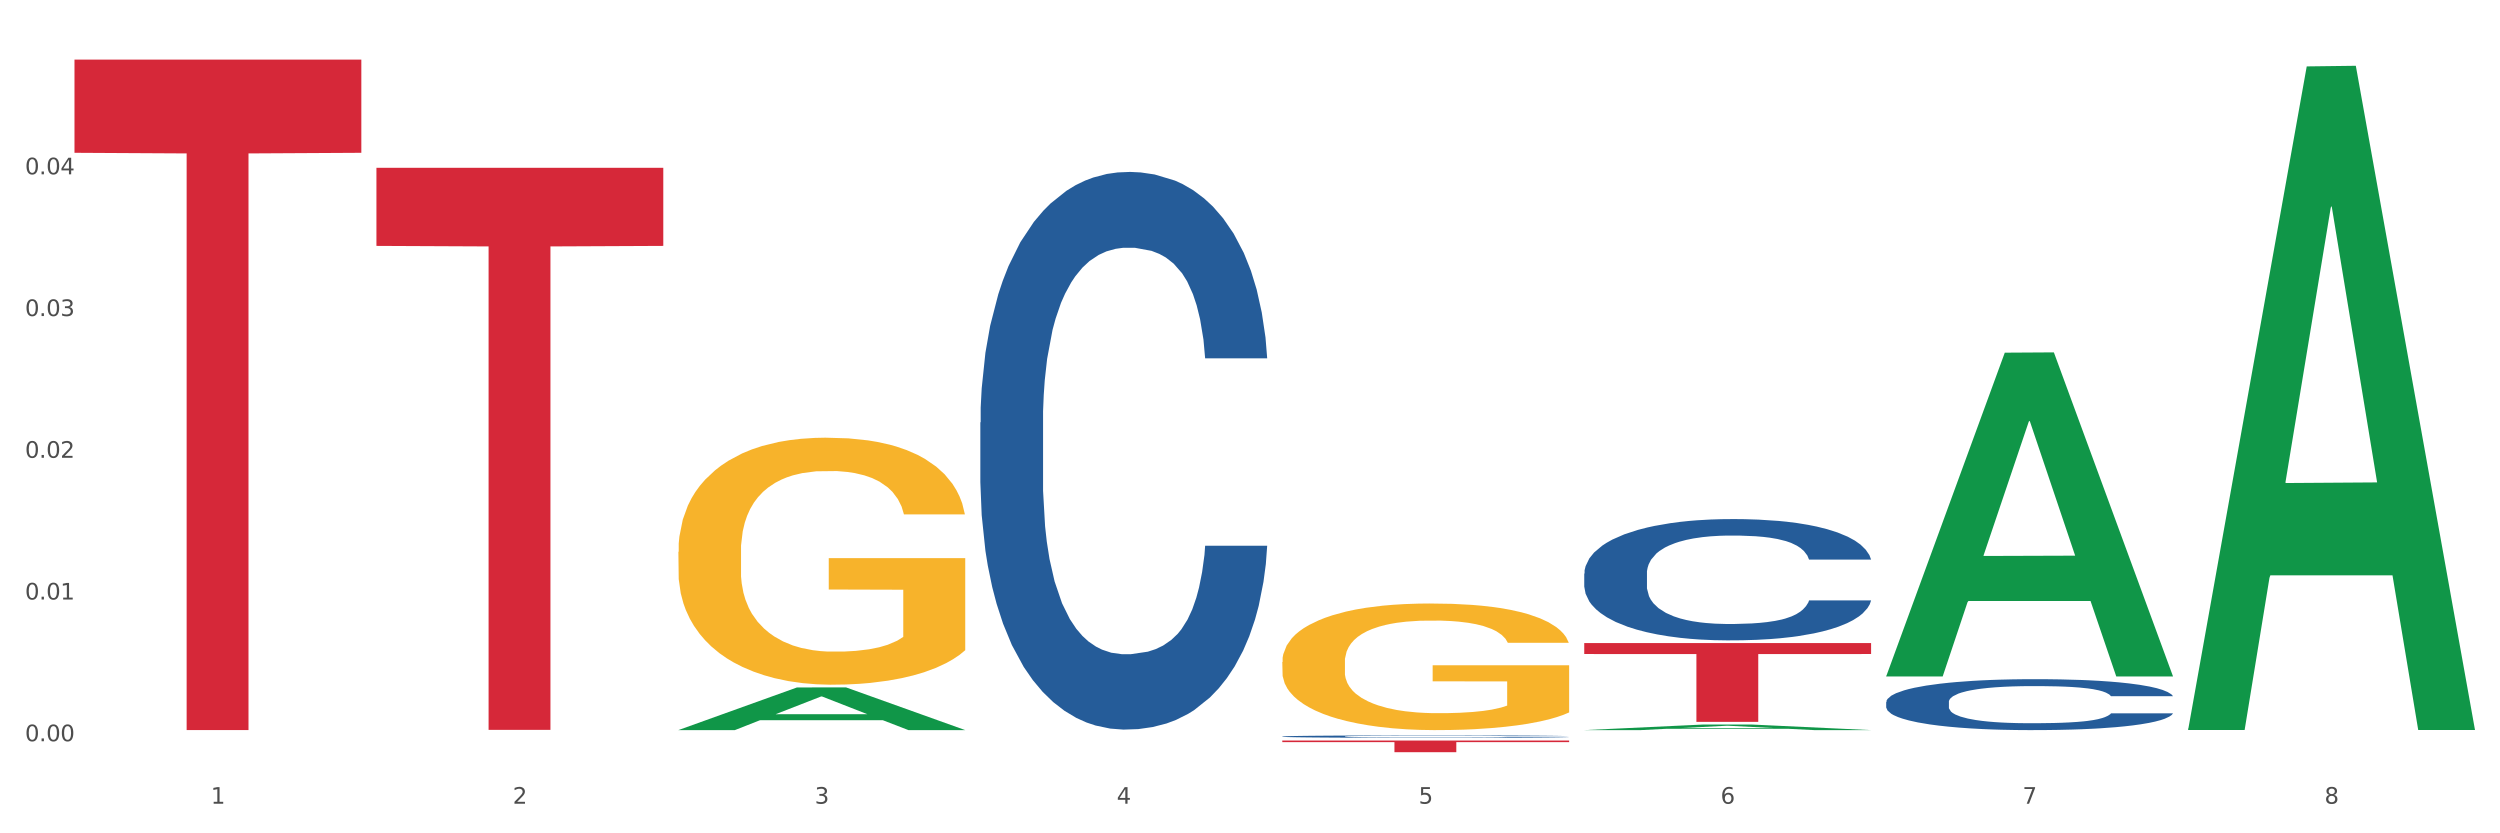
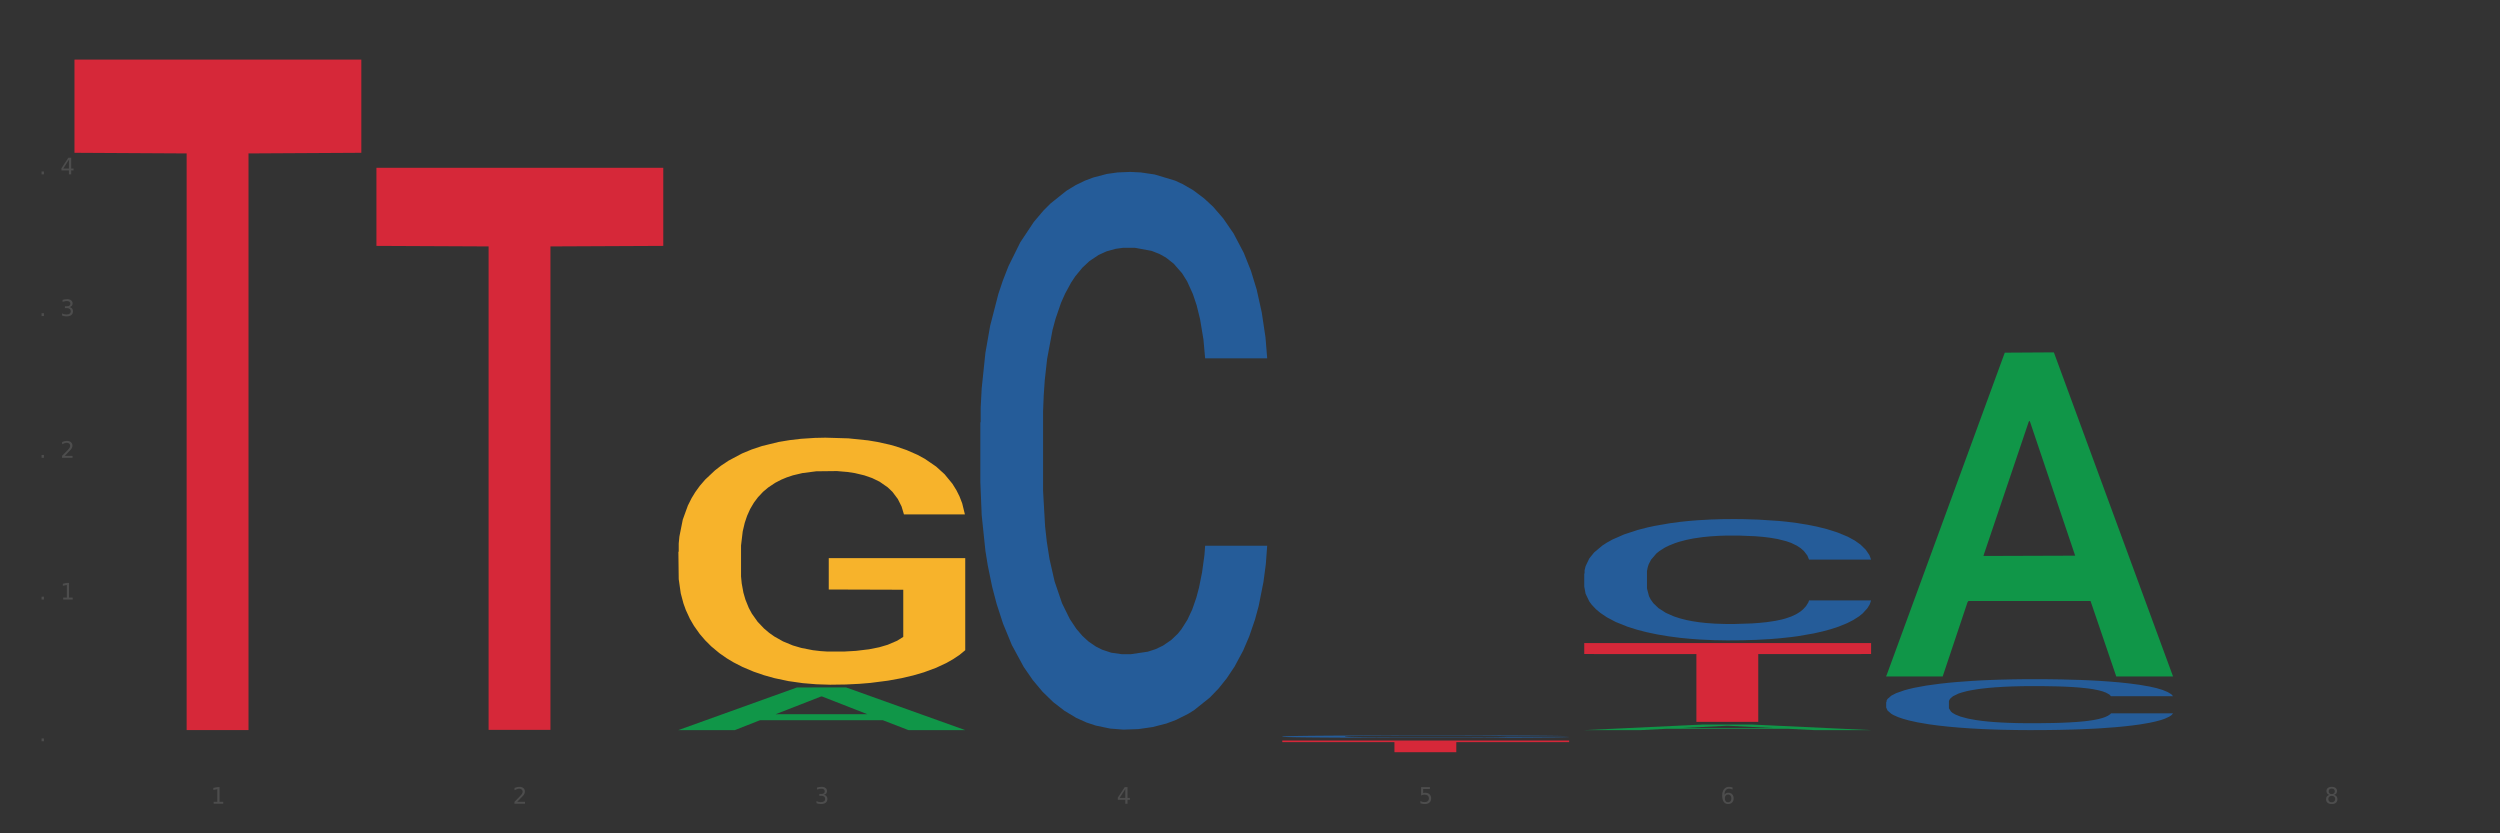
<svg xmlns="http://www.w3.org/2000/svg" xmlns:xlink="http://www.w3.org/1999/xlink" width="1080pt" height="360pt" viewBox="0 0 1080 360" version="1.1">
  <rect x="0" y="0" width="1080" height="360" fill="#333333" stroke="none" />
  <defs>
    <style type="text/css">*{stroke-linejoin: round; stroke-linecap: butt}</style>
  </defs>
  <g id="figure_1">
    <g id="patch_1">
-       <path d="M 0 360  L 1080 360  L 1080 0  L 0 0  z " style="fill: #ffffff; stroke: #ffffff; stroke-linejoin: miter" />
-     </g>
+       </g>
    <g id="axes_1">
      <g id="matplotlib.axis_1">
        <g id="xtick_1">
          <g id="text_1">
            <g style="fill: #4d4d4d" transform="translate(91.082 347.204) scale(0.096 -0.096)">
              <defs>
                <path id="DejaVuSans-31" d="M 794 531  L 1825 531  L 1825 4091  L 703 3866  L 703 4441  L 1819 4666  L 2450 4666  L 2450 531  L 3481 531  L 3481 0  L 794 0  L 794 531  z " transform="scale(0.016)" />
              </defs>
              <use xlink:href="#DejaVuSans-31" />
            </g>
          </g>
        </g>
        <g id="xtick_2">
          <g id="text_2">
            <g style="fill: #4d4d4d" transform="translate(221.525 347.204) scale(0.096 -0.096)">
              <defs>
                <path id="DejaVuSans-32" d="M 1228 531  L 3431 531  L 3431 0  L 469 0  L 469 531  Q 828 903 1448 1529  Q 2069 2156 2228 2338  Q 2531 2678 2651 2914  Q 2772 3150 2772 3378  Q 2772 3750 2511 3984  Q 2250 4219 1831 4219  Q 1534 4219 1204 4116  Q 875 4013 500 3803  L 500 4441  Q 881 4594 1212 4672  Q 1544 4750 1819 4750  Q 2544 4750 2975 4387  Q 3406 4025 3406 3419  Q 3406 3131 3298 2873  Q 3191 2616 2906 2266  Q 2828 2175 2409 1742  Q 1991 1309 1228 531  z " transform="scale(0.016)" />
              </defs>
              <use xlink:href="#DejaVuSans-32" />
            </g>
          </g>
        </g>
        <g id="xtick_3">
          <g id="text_3">
            <g style="fill: #4d4d4d" transform="translate(351.968 347.204) scale(0.096 -0.096)">
              <defs>
                <path id="DejaVuSans-33" d="M 2597 2516  Q 3050 2419 3304 2112  Q 3559 1806 3559 1356  Q 3559 666 3084 287  Q 2609 -91 1734 -91  Q 1441 -91 1130 -33  Q 819 25 488 141  L 488 750  Q 750 597 1062 519  Q 1375 441 1716 441  Q 2309 441 2620 675  Q 2931 909 2931 1356  Q 2931 1769 2642 2001  Q 2353 2234 1838 2234  L 1294 2234  L 1294 2753  L 1863 2753  Q 2328 2753 2575 2939  Q 2822 3125 2822 3475  Q 2822 3834 2567 4026  Q 2313 4219 1838 4219  Q 1578 4219 1281 4162  Q 984 4106 628 3988  L 628 4550  Q 988 4650 1302 4700  Q 1616 4750 1894 4750  Q 2613 4750 3031 4423  Q 3450 4097 3450 3541  Q 3450 3153 3228 2886  Q 3006 2619 2597 2516  z " transform="scale(0.016)" />
              </defs>
              <use xlink:href="#DejaVuSans-33" />
            </g>
          </g>
        </g>
        <g id="xtick_4">
          <g id="text_4">
            <g style="fill: #4d4d4d" transform="translate(482.412 347.204) scale(0.096 -0.096)">
              <defs>
                <path id="DejaVuSans-34" d="M 2419 4116  L 825 1625  L 2419 1625  L 2419 4116  z M 2253 4666  L 3047 4666  L 3047 1625  L 3713 1625  L 3713 1100  L 3047 1100  L 3047 0  L 2419 0  L 2419 1100  L 313 1100  L 313 1709  L 2253 4666  z " transform="scale(0.016)" />
              </defs>
              <use xlink:href="#DejaVuSans-34" />
            </g>
          </g>
        </g>
        <g id="xtick_5">
          <g id="text_5">
            <g style="fill: #4d4d4d" transform="translate(612.855 347.204) scale(0.096 -0.096)">
              <defs>
                <path id="DejaVuSans-35" d="M 691 4666  L 3169 4666  L 3169 4134  L 1269 4134  L 1269 2991  Q 1406 3038 1543 3061  Q 1681 3084 1819 3084  Q 2600 3084 3056 2656  Q 3513 2228 3513 1497  Q 3513 744 3044 326  Q 2575 -91 1722 -91  Q 1428 -91 1123 -41  Q 819 9 494 109  L 494 744  Q 775 591 1075 516  Q 1375 441 1709 441  Q 2250 441 2565 725  Q 2881 1009 2881 1497  Q 2881 1984 2565 2268  Q 2250 2553 1709 2553  Q 1456 2553 1204 2497  Q 953 2441 691 2322  L 691 4666  z " transform="scale(0.016)" />
              </defs>
              <use xlink:href="#DejaVuSans-35" />
            </g>
          </g>
        </g>
        <g id="xtick_6">
          <g id="text_6">
            <g style="fill: #4d4d4d" transform="translate(743.299 347.204) scale(0.096 -0.096)">
              <defs>
                <path id="DejaVuSans-36" d="M 2113 2584  Q 1688 2584 1439 2293  Q 1191 2003 1191 1497  Q 1191 994 1439 701  Q 1688 409 2113 409  Q 2538 409 2786 701  Q 3034 994 3034 1497  Q 3034 2003 2786 2293  Q 2538 2584 2113 2584  z M 3366 4563  L 3366 3988  Q 3128 4100 2886 4159  Q 2644 4219 2406 4219  Q 1781 4219 1451 3797  Q 1122 3375 1075 2522  Q 1259 2794 1537 2939  Q 1816 3084 2150 3084  Q 2853 3084 3261 2657  Q 3669 2231 3669 1497  Q 3669 778 3244 343  Q 2819 -91 2113 -91  Q 1303 -91 875 529  Q 447 1150 447 2328  Q 447 3434 972 4092  Q 1497 4750 2381 4750  Q 2619 4750 2861 4703  Q 3103 4656 3366 4563  z " transform="scale(0.016)" />
              </defs>
              <use xlink:href="#DejaVuSans-36" />
            </g>
          </g>
        </g>
        <g id="xtick_7">
          <g id="text_7">
            <g style="fill: #4d4d4d" transform="translate(873.742 347.204) scale(0.096 -0.096)">
              <defs>
-                 <path id="DejaVuSans-37" d="M 525 4666  L 3525 4666  L 3525 4397  L 1831 0  L 1172 0  L 2766 4134  L 525 4134  L 525 4666  z " transform="scale(0.016)" />
-               </defs>
+                 </defs>
              <use xlink:href="#DejaVuSans-37" />
            </g>
          </g>
        </g>
        <g id="xtick_8">
          <g id="text_8">
            <g style="fill: #4d4d4d" transform="translate(1004.185 347.204) scale(0.096 -0.096)">
              <defs>
                <path id="DejaVuSans-38" d="M 2034 2216  Q 1584 2216 1326 1975  Q 1069 1734 1069 1313  Q 1069 891 1326 650  Q 1584 409 2034 409  Q 2484 409 2743 651  Q 3003 894 3003 1313  Q 3003 1734 2745 1975  Q 2488 2216 2034 2216  z M 1403 2484  Q 997 2584 770 2862  Q 544 3141 544 3541  Q 544 4100 942 4425  Q 1341 4750 2034 4750  Q 2731 4750 3128 4425  Q 3525 4100 3525 3541  Q 3525 3141 3298 2862  Q 3072 2584 2669 2484  Q 3125 2378 3379 2068  Q 3634 1759 3634 1313  Q 3634 634 3220 271  Q 2806 -91 2034 -91  Q 1263 -91 848 271  Q 434 634 434 1313  Q 434 1759 690 2068  Q 947 2378 1403 2484  z M 1172 3481  Q 1172 3119 1398 2916  Q 1625 2713 2034 2713  Q 2441 2713 2670 2916  Q 2900 3119 2900 3481  Q 2900 3844 2670 4047  Q 2441 4250 2034 4250  Q 1625 4250 1398 4047  Q 1172 3844 1172 3481  z " transform="scale(0.016)" />
              </defs>
              <use xlink:href="#DejaVuSans-38" />
            </g>
          </g>
        </g>
        <g id="xtick_9" />
        <g id="xtick_10" />
        <g id="xtick_11" />
        <g id="xtick_12" />
        <g id="xtick_13" />
        <g id="xtick_14" />
        <g id="xtick_15" />
      </g>
      <g id="matplotlib.axis_2">
        <g id="ytick_1">
          <g id="text_9">
            <g style="fill: #4d4d4d" transform="translate(10.8 320.22) scale(0.096 -0.096)">
              <defs>
-                 <path id="DejaVuSans-30" d="M 2034 4250  Q 1547 4250 1301 3770  Q 1056 3291 1056 2328  Q 1056 1369 1301 889  Q 1547 409 2034 409  Q 2525 409 2770 889  Q 3016 1369 3016 2328  Q 3016 3291 2770 3770  Q 2525 4250 2034 4250  z M 2034 4750  Q 2819 4750 3233 4129  Q 3647 3509 3647 2328  Q 3647 1150 3233 529  Q 2819 -91 2034 -91  Q 1250 -91 836 529  Q 422 1150 422 2328  Q 422 3509 836 4129  Q 1250 4750 2034 4750  z " transform="scale(0.016)" />
                <path id="DejaVuSans-2e" d="M 684 794  L 1344 794  L 1344 0  L 684 0  L 684 794  z " transform="scale(0.016)" />
              </defs>
              <use xlink:href="#DejaVuSans-30" />
              <use xlink:href="#DejaVuSans-2e" transform="translate(63.623 0)" />
              <use xlink:href="#DejaVuSans-30" transform="translate(95.41 0)" />
              <use xlink:href="#DejaVuSans-30" transform="translate(159.033 0)" />
            </g>
          </g>
        </g>
        <g id="ytick_2">
          <g id="text_10">
            <g style="fill: #4d4d4d" transform="translate(10.8 258.991) scale(0.096 -0.096)">
              <use xlink:href="#DejaVuSans-30" />
              <use xlink:href="#DejaVuSans-2e" transform="translate(63.623 0)" />
              <use xlink:href="#DejaVuSans-30" transform="translate(95.41 0)" />
              <use xlink:href="#DejaVuSans-31" transform="translate(159.033 0)" />
            </g>
          </g>
        </g>
        <g id="ytick_3">
          <g id="text_11">
            <g style="fill: #4d4d4d" transform="translate(10.8 197.763) scale(0.096 -0.096)">
              <use xlink:href="#DejaVuSans-30" />
              <use xlink:href="#DejaVuSans-2e" transform="translate(63.623 0)" />
              <use xlink:href="#DejaVuSans-30" transform="translate(95.41 0)" />
              <use xlink:href="#DejaVuSans-32" transform="translate(159.033 0)" />
            </g>
          </g>
        </g>
        <g id="ytick_4">
          <g id="text_12">
            <g style="fill: #4d4d4d" transform="translate(10.8 136.534) scale(0.096 -0.096)">
              <use xlink:href="#DejaVuSans-30" />
              <use xlink:href="#DejaVuSans-2e" transform="translate(63.623 0)" />
              <use xlink:href="#DejaVuSans-30" transform="translate(95.41 0)" />
              <use xlink:href="#DejaVuSans-33" transform="translate(159.033 0)" />
            </g>
          </g>
        </g>
        <g id="ytick_5">
          <g id="text_13">
            <g style="fill: #4d4d4d" transform="translate(10.8 75.306) scale(0.096 -0.096)">
              <use xlink:href="#DejaVuSans-30" />
              <use xlink:href="#DejaVuSans-2e" transform="translate(63.623 0)" />
              <use xlink:href="#DejaVuSans-30" transform="translate(95.41 0)" />
              <use xlink:href="#DejaVuSans-34" transform="translate(159.033 0)" />
            </g>
          </g>
        </g>
        <g id="ytick_6" />
        <g id="ytick_7" />
        <g id="ytick_8" />
        <g id="ytick_9" />
        <g id="ytick_10" />
      </g>
      <g id="PolyCollection_1">
        <path d="M 293.062 315.375  L 293.19 315.357  L 344.291 296.977  L 365.498 296.96  L 416.983 315.409  L 392.454 315.409  L 381.34 311.113  L 328.577 311.113  L 328.194 311.182  L 317.463 315.409  L 293.062 315.409  L 293.062 315.375  L 335.221 308.549  L 374.696 308.532  L 355.15 300.892  L 354.895 300.858  L 354.639 300.91  L 335.093 308.532  L 335.221 308.549  L 293.062 315.375  z " clip-path="url(#pc9f315494b)" style="fill: #109648" />
        <path d="M 684.392 315.405  L 684.52 315.403  L 735.621 313.005  L 756.828 313.003  L 808.313 315.409  L 783.784 315.409  L 772.67 314.849  L 719.908 314.849  L 719.524 314.858  L 708.793 315.409  L 684.392 315.409  L 684.392 315.405  L 726.551 314.514  L 766.027 314.512  L 746.48 313.516  L 746.225 313.511  L 745.969 313.518  L 726.423 314.512  L 726.551 314.514  L 684.392 315.405  z " clip-path="url(#pc9f315494b)" style="fill: #109648" />
        <path d="M 814.835 291.975  L 814.963 291.844  L 866.065 152.355  L 887.272 152.224  L 938.757 292.238  L 914.228 292.238  L 903.113 259.634  L 850.351 259.634  L 849.968 260.16  L 839.236 292.238  L 814.835 292.238  L 814.835 291.975  L 856.994 240.176  L 896.47 240.045  L 876.924 182.067  L 876.668 181.804  L 876.413 182.199  L 856.866 240.045  L 856.994 240.176  L 814.835 291.975  z " clip-path="url(#pc9f315494b)" style="fill: #109648" />
-         <path d="M 945.279 314.822  L 945.407 314.553  L 996.508 28.687  L 1017.715 28.417  L 1069.2 315.361  L 1044.671 315.361  L 1033.557 248.542  L 980.794 248.542  L 980.411 249.62  L 969.68 315.361  L 945.279 315.361  L 945.279 314.822  L 987.438 208.666  L 1026.913 208.397  L 1007.367 89.578  L 1007.112 89.039  L 1006.856 89.848  L 987.31 208.397  L 987.438 208.666  L 945.279 314.822  z " clip-path="url(#pc9f315494b)" style="fill: #109648" />
        <path d="M 293.062 238.392  L 293.208 238.294  L 293.208 234.785  L 293.501 231.764  L 294.964 224.455  L 297.158 218.412  L 298.768 215.196  L 300.377 212.564  L 302.279 209.933  L 304.62 207.204  L 308.863 203.208  L 311.496 201.161  L 314.715 199.017  L 320.567 195.898  L 324.81 194.144  L 329.199 192.682  L 336.368 190.928  L 341.05 190.148  L 346.025 189.563  L 352.023 189.173  L 356.559 189.076  L 366.507 189.368  L 374.993 190.245  L 379.09 190.928  L 384.357 192.097  L 387.137 192.877  L 391.672 194.436  L 396.354 196.483  L 399.573 198.237  L 404.401 201.551  L 408.058 204.865  L 411.423 208.958  L 413.179 211.785  L 414.496 214.416  L 415.666 217.437  L 416.837 222.213  L 390.502 222.213  L 389.477 218.802  L 387.868 215.586  L 385.527 212.467  L 383.479 210.517  L 379.968 208.081  L 376.749 206.522  L 373.384 205.352  L 369.287 204.377  L 366.069 203.89  L 361.533 203.5  L 352.608 203.598  L 346.61 204.377  L 342.513 205.352  L 339.88 206.229  L 337.539 207.204  L 334.905 208.568  L 331.833 210.615  L 329.638 212.467  L 327.444 214.806  L 325.688 217.145  L 324.079 219.874  L 322.762 222.798  L 321.738 225.819  L 320.86 229.523  L 320.128 235.663  L 320.128 249.015  L 320.421 252.036  L 321.153 256.032  L 322.03 259.053  L 323.493 262.66  L 324.81 265.096  L 327.297 268.605  L 330.077 271.529  L 332.272 273.38  L 334.466 274.94  L 338.27 277.084  L 342.513 278.838  L 346.171 279.91  L 351.145 280.885  L 354.51 281.275  L 357.436 281.47  L 364.605 281.47  L 369.726 281.177  L 375.432 280.495  L 379.821 279.618  L 383.479 278.546  L 387.576 276.792  L 390.209 275.135  L 390.209 254.765  L 358.022 254.668  L 358.022 241.12  L 416.983 241.12  L 416.983 280.885  L 414.496 282.932  L 411.716 284.783  L 408.79 286.44  L 404.401 288.487  L 399.134 290.436  L 394.452 291.801  L 389.477 292.97  L 383.625 294.042  L 376.017 295.017  L 371.336 295.407  L 365.483 295.699  L 358.607 295.797  L 352.608 295.602  L 346.756 295.114  L 340.611 294.237  L 334.613 292.97  L 330.077 291.703  L 325.542 290.144  L 320.714 288.097  L 316.91 286.148  L 313.984 284.394  L 310.765 282.152  L 307.253 279.228  L 304.62 276.597  L 302.279 273.868  L 299.792 270.359  L 298.036 267.338  L 296.281 263.537  L 295.256 260.71  L 294.086 256.325  L 293.208 250.184  L 293.062 238.392  z " clip-path="url(#pc9f315494b)" style="fill: #f7b32b" />
        <path d="M 684.392 247.785  L 684.538 247.737  L 684.538 246.397  L 684.978 244.578  L 686.589 241.227  L 688.64 238.691  L 692.155 235.723  L 694.06 234.479  L 696.55 233.09  L 701.677 230.841  L 707.536 228.926  L 711.637 227.873  L 714.713 227.203  L 721.598 226.007  L 725.553 225.48  L 729.654 225.049  L 733.169 224.762  L 739.029 224.427  L 743.716 224.284  L 749.136 224.236  L 753.677 224.284  L 759.682 224.475  L 768.471 225.049  L 771.84 225.384  L 776.381 225.959  L 781.068 226.725  L 784.877 227.49  L 789.271 228.591  L 793.812 230.027  L 798.206 231.846  L 801.282 233.521  L 803.772 235.292  L 805.97 237.446  L 807.581 239.791  L 808.313 241.754  L 781.508 241.754  L 780.775 239.983  L 779.31 238.068  L 777.846 236.776  L 776.234 235.723  L 773.744 234.526  L 771.547 233.761  L 767.885 232.851  L 764.516 232.277  L 761.733 231.942  L 758.364 231.655  L 751.186 231.367  L 746.06 231.367  L 742.837 231.463  L 738.882 231.702  L 735.513 232.037  L 731.558 232.612  L 728.482 233.234  L 725.406 234.048  L 723.648 234.622  L 721.012 235.675  L 719.254 236.537  L 716.91 238.02  L 715.592 239.073  L 713.248 241.802  L 712.223 243.812  L 711.784 245.2  L 711.491 246.732  L 711.491 254.198  L 712.369 257.549  L 713.102 258.985  L 714.274 260.612  L 716.471 262.718  L 719.693 264.776  L 723.062 266.26  L 725.846 267.17  L 728.482 267.84  L 731.119 268.366  L 734.341 268.845  L 736.978 269.132  L 740.933 269.419  L 745.62 269.563  L 749.282 269.563  L 756.753 269.323  L 760.122 269.084  L 763.344 268.749  L 766.86 268.223  L 769.643 267.648  L 771.254 267.217  L 773.891 266.308  L 775.941 265.351  L 777.699 264.25  L 778.871 263.293  L 780.189 261.857  L 781.215 260.229  L 781.508 259.368  L 808.313 259.368  L 807.727 261.091  L 806.702 262.766  L 804.651 265.016  L 803.04 266.308  L 800.55 267.887  L 797.913 269.228  L 794.251 270.711  L 790.882 271.812  L 787.367 272.77  L 783.558 273.631  L 776.674 274.828  L 774.184 275.163  L 768.91 275.737  L 764.809 276.072  L 758.803 276.407  L 752.651 276.599  L 746.206 276.647  L 740.493 276.551  L 734.195 276.264  L 730.24 275.976  L 725.846 275.546  L 720.719 274.876  L 715.885 274.062  L 711.344 273.105  L 707.096 272.004  L 703.141 270.759  L 698.015 268.701  L 694.206 266.691  L 691.423 264.824  L 689.519 263.245  L 687.615 261.234  L 686.589 259.846  L 684.978 256.496  L 684.392 253.385  L 684.392 247.785  z " clip-path="url(#pc9f315494b)" style="fill: #255c99" />
        <path d="M 553.949 318.163  L 554.095 318.162  L 554.095 318.135  L 554.535 318.099  L 556.146 318.032  L 558.196 317.981  L 561.712 317.922  L 563.616 317.898  L 566.106 317.87  L 571.233 317.825  L 577.092 317.787  L 581.194 317.766  L 584.27 317.753  L 591.154 317.729  L 595.109 317.718  L 599.211 317.71  L 602.726 317.704  L 608.585 317.697  L 613.273 317.695  L 618.692 317.694  L 623.233 317.695  L 629.239 317.698  L 638.028 317.71  L 641.397 317.716  L 645.937 317.728  L 650.625 317.743  L 654.433 317.758  L 658.828 317.78  L 663.368 317.809  L 667.763 317.845  L 670.839 317.879  L 673.329 317.914  L 675.526 317.957  L 677.137 318.003  L 677.87 318.042  L 651.064 318.042  L 650.332 318.007  L 648.867 317.969  L 647.402 317.943  L 645.791 317.922  L 643.301 317.899  L 641.104 317.883  L 637.442 317.865  L 634.073 317.854  L 631.289 317.847  L 627.92 317.841  L 620.743 317.836  L 615.616 317.836  L 612.394 317.838  L 608.439 317.842  L 605.07 317.849  L 601.115 317.86  L 598.039 317.873  L 594.963 317.889  L 593.205 317.9  L 590.568 317.921  L 588.811 317.939  L 586.467 317.968  L 585.149 317.989  L 582.805 318.043  L 581.78 318.083  L 581.34 318.111  L 581.047 318.142  L 581.047 318.29  L 581.926 318.357  L 582.658 318.386  L 583.83 318.418  L 586.027 318.46  L 589.25 318.501  L 592.619 318.531  L 595.402 318.549  L 598.039 318.562  L 600.675 318.573  L 603.898 318.582  L 606.535 318.588  L 610.489 318.593  L 615.177 318.596  L 618.839 318.596  L 626.309 318.592  L 629.678 318.587  L 632.901 318.58  L 636.416 318.57  L 639.199 318.558  L 640.811 318.55  L 643.447 318.532  L 645.498 318.512  L 647.256 318.491  L 648.428 318.471  L 649.746 318.443  L 650.771 318.41  L 651.064 318.393  L 677.87 318.393  L 677.284 318.428  L 676.259 318.461  L 674.208 318.506  L 672.597 318.532  L 670.106 318.563  L 667.47 318.59  L 663.808 318.619  L 660.439 318.641  L 656.923 318.66  L 653.115 318.677  L 646.23 318.701  L 643.74 318.708  L 638.467 318.719  L 634.366 318.726  L 628.36 318.733  L 622.208 318.736  L 615.763 318.737  L 610.05 318.736  L 603.751 318.73  L 599.797 318.724  L 595.402 318.716  L 590.275 318.702  L 585.442 318.686  L 580.901 318.667  L 576.653 318.645  L 572.698 318.62  L 567.571 318.579  L 563.763 318.539  L 560.98 318.502  L 559.075 318.471  L 557.171 318.43  L 556.146 318.403  L 554.535 318.336  L 553.949 318.274  L 553.949 318.163  z " clip-path="url(#pc9f315494b)" style="fill: #255c99" />
        <path d="M 423.505 182.519  L 423.652 182.299  L 423.652 176.138  L 424.091 167.777  L 425.702 152.376  L 427.753 140.715  L 431.269 127.074  L 433.173 121.353  L 435.663 114.973  L 440.79 104.632  L 446.649 95.831  L 450.75 90.991  L 453.826 87.91  L 460.711 82.41  L 464.666 79.99  L 468.767 78.01  L 472.283 76.689  L 478.142 75.149  L 482.829 74.489  L 488.249 74.269  L 492.79 74.489  L 498.795 75.369  L 507.584 78.01  L 510.953 79.55  L 515.494 82.19  L 520.181 85.71  L 523.99 89.231  L 528.384 94.291  L 532.925 100.892  L 537.319 109.252  L 540.395 116.953  L 542.886 125.094  L 545.083 134.995  L 546.694 145.775  L 547.426 154.796  L 520.621 154.796  L 519.888 146.656  L 518.424 137.855  L 516.959 131.914  L 515.348 127.074  L 512.857 121.573  L 510.66 118.053  L 506.998 113.873  L 503.629 111.232  L 500.846 109.692  L 497.477 108.372  L 490.3 107.052  L 485.173 107.052  L 481.95 107.492  L 477.995 108.592  L 474.626 110.132  L 470.671 112.773  L 467.595 115.633  L 464.519 119.373  L 462.762 122.013  L 460.125 126.854  L 458.367 130.814  L 456.024 137.635  L 454.705 142.475  L 452.362 155.016  L 451.336 164.257  L 450.897 170.638  L 450.604 177.678  L 450.604 212.001  L 451.483 227.402  L 452.215 234.003  L 453.387 241.484  L 455.584 251.165  L 458.807 260.625  L 462.176 267.446  L 464.959 271.626  L 467.595 274.707  L 470.232 277.127  L 473.455 279.327  L 476.091 280.647  L 480.046 281.967  L 484.733 282.627  L 488.395 282.627  L 495.866 281.527  L 499.235 280.427  L 502.457 278.887  L 505.973 276.467  L 508.756 273.826  L 510.367 271.846  L 513.004 267.666  L 515.055 263.266  L 516.812 258.205  L 517.984 253.805  L 519.302 247.204  L 520.328 239.724  L 520.621 235.763  L 547.426 235.763  L 546.84 243.684  L 545.815 251.385  L 543.764 261.725  L 542.153 267.666  L 539.663 274.927  L 537.026 281.087  L 533.364 287.908  L 529.995 292.968  L 526.48 297.369  L 522.671 301.329  L 515.787 306.829  L 513.297 308.369  L 508.024 311.01  L 503.922 312.55  L 497.917 314.09  L 491.764 314.97  L 485.319 315.19  L 479.607 314.75  L 473.308 313.43  L 469.353 312.11  L 464.959 310.13  L 459.832 307.049  L 454.998 303.309  L 450.457 298.909  L 446.209 293.848  L 442.255 288.128  L 437.128 278.667  L 433.319 269.426  L 430.536 260.845  L 428.632 253.585  L 426.728 244.344  L 425.702 237.963  L 424.091 222.562  L 423.505 208.261  L 423.505 182.519  z " clip-path="url(#pc9f315494b)" style="fill: #255c99" />
-         <path d="M 553.949 285.987  L 554.095 285.937  L 554.095 284.138  L 554.388 282.59  L 555.851 278.843  L 558.045 275.746  L 559.655 274.098  L 561.264 272.749  L 563.166 271.4  L 565.507 270.001  L 569.75 267.953  L 572.383 266.904  L 575.602 265.805  L 581.454 264.207  L 585.697 263.308  L 590.086 262.558  L 597.255 261.659  L 601.937 261.26  L 606.911 260.96  L 612.91 260.76  L 617.445 260.71  L 627.394 260.86  L 635.88 261.31  L 639.977 261.659  L 645.244 262.259  L 648.023 262.658  L 652.559 263.458  L 657.241 264.507  L 660.459 265.406  L 665.287 267.104  L 668.945 268.803  L 672.31 270.901  L 674.066 272.349  L 675.383 273.698  L 676.553 275.247  L 677.724 277.694  L 651.388 277.694  L 650.364 275.946  L 648.755 274.297  L 646.414 272.699  L 644.366 271.7  L 640.854 270.451  L 637.636 269.652  L 634.271 269.052  L 630.174 268.553  L 626.955 268.303  L 622.42 268.103  L 613.495 268.153  L 607.497 268.553  L 603.4 269.052  L 600.767 269.502  L 598.426 270.001  L 595.792 270.701  L 592.72 271.75  L 590.525 272.699  L 588.331 273.898  L 586.575 275.097  L 584.965 276.495  L 583.649 277.994  L 582.625 279.543  L 581.747 281.441  L 581.015 284.588  L 581.015 291.432  L 581.308 292.98  L 582.039 295.028  L 582.917 296.577  L 584.38 298.425  L 585.697 299.674  L 588.184 301.472  L 590.964 302.971  L 593.159 303.92  L 595.353 304.719  L 599.157 305.818  L 603.4 306.717  L 607.058 307.267  L 612.032 307.766  L 615.397 307.966  L 618.323 308.066  L 625.492 308.066  L 630.613 307.916  L 636.319 307.567  L 640.708 307.117  L 644.366 306.568  L 648.462 305.668  L 651.096 304.819  L 651.096 294.379  L 618.908 294.329  L 618.908 287.385  L 677.87 287.385  L 677.87 307.766  L 675.383 308.815  L 672.603 309.765  L 669.677 310.614  L 665.287 311.663  L 660.02 312.662  L 655.339 313.361  L 650.364 313.961  L 644.512 314.51  L 636.904 315.01  L 632.222 315.21  L 626.37 315.359  L 619.494 315.409  L 613.495 315.309  L 607.643 315.06  L 601.498 314.61  L 595.5 313.961  L 590.964 313.311  L 586.429 312.512  L 581.6 311.463  L 577.796 310.464  L 574.87 309.565  L 571.652 308.416  L 568.14 306.917  L 565.507 305.568  L 563.166 304.17  L 560.679 302.371  L 558.923 300.823  L 557.167 298.875  L 556.143 297.426  L 554.973 295.178  L 554.095 292.031  L 553.949 285.987  z " clip-path="url(#pc9f315494b)" style="fill: #f7b32b" />
        <path d="M 814.835 303.29  L 814.982 303.27  L 814.982 302.707  L 815.421 301.943  L 817.033 300.536  L 819.083 299.471  L 822.599 298.225  L 824.503 297.702  L 826.993 297.12  L 832.12 296.175  L 837.979 295.371  L 842.08 294.929  L 845.157 294.647  L 852.041 294.145  L 855.996 293.924  L 860.097 293.743  L 863.613 293.622  L 869.472 293.482  L 874.159 293.421  L 879.579 293.401  L 884.12 293.421  L 890.126 293.502  L 898.914 293.743  L 902.283 293.884  L 906.824 294.125  L 911.512 294.446  L 915.32 294.768  L 919.714 295.23  L 924.255 295.833  L 928.65 296.597  L 931.726 297.3  L 934.216 298.044  L 936.413 298.949  L 938.024 299.933  L 938.757 300.757  L 911.951 300.757  L 911.219 300.014  L 909.754 299.21  L 908.289 298.667  L 906.678 298.225  L 904.188 297.723  L 901.99 297.401  L 898.328 297.019  L 894.959 296.778  L 892.176 296.637  L 888.807 296.517  L 881.63 296.396  L 876.503 296.396  L 873.28 296.436  L 869.326 296.537  L 865.957 296.677  L 862.002 296.919  L 858.926 297.18  L 855.849 297.522  L 854.092 297.763  L 851.455 298.205  L 849.697 298.567  L 847.354 299.19  L 846.035 299.632  L 843.692 300.777  L 842.666 301.622  L 842.227 302.205  L 841.934 302.848  L 841.934 305.983  L 842.813 307.39  L 843.545 307.993  L 844.717 308.676  L 846.914 309.561  L 850.137 310.425  L 853.506 311.048  L 856.289 311.43  L 858.926 311.711  L 861.562 311.932  L 864.785 312.133  L 867.421 312.254  L 871.376 312.374  L 876.064 312.435  L 879.726 312.435  L 887.196 312.334  L 890.565 312.234  L 893.788 312.093  L 897.303 311.872  L 900.086 311.631  L 901.697 311.45  L 904.334 311.068  L 906.385 310.666  L 908.142 310.204  L 909.314 309.802  L 910.633 309.199  L 911.658 308.515  L 911.951 308.154  L 938.757 308.154  L 938.171 308.877  L 937.145 309.581  L 935.095 310.525  L 933.483 311.068  L 930.993 311.731  L 928.357 312.294  L 924.695 312.917  L 921.326 313.379  L 917.81 313.781  L 914.002 314.143  L 907.117 314.646  L 904.627 314.786  L 899.354 315.027  L 895.252 315.168  L 889.247 315.309  L 883.095 315.389  L 876.65 315.409  L 870.937 315.369  L 864.638 315.249  L 860.683 315.128  L 856.289 314.947  L 851.162 314.666  L 846.328 314.324  L 841.788 313.922  L 837.54 313.46  L 833.585 312.937  L 828.458 312.073  L 824.649 311.229  L 821.866 310.445  L 819.962 309.782  L 818.058 308.938  L 817.033 308.355  L 815.421 306.948  L 814.835 305.641  L 814.835 303.29  z " clip-path="url(#pc9f315494b)" style="fill: #255c99" />
        <path d="M 684.392 277.81  L 808.313 277.81  L 808.313 282.539  L 759.567 282.571  L 759.567 311.839  L 732.845 311.839  L 732.845 282.571  L 684.392 282.539  L 684.392 277.842  L 684.392 277.81  z " clip-path="url(#pc9f315494b)" style="fill: #d62839" />
        <path d="M 553.949 319.901  L 677.87 319.901  L 677.87 320.602  L 629.124 320.607  L 629.124 324.95  L 602.401 324.95  L 602.401 320.607  L 553.949 320.602  L 553.949 319.905  L 553.949 319.901  z " clip-path="url(#pc9f315494b)" style="fill: #d62839" />
        <path d="M 162.618 72.483  L 286.54 72.483  L 286.54 106.226  L 237.793 106.454  L 237.793 315.297  L 211.071 315.297  L 211.071 106.454  L 162.618 106.226  L 162.618 72.711  L 162.618 72.483  z " clip-path="url(#pc9f315494b)" style="fill: #d62839" />
        <path d="M 32.175 25.759  L 156.096 25.759  L 156.096 66.008  L 107.35 66.28  L 107.35 315.386  L 80.628 315.386  L 80.628 66.28  L 32.175 66.008  L 32.175 26.031  L 32.175 25.759  z " clip-path="url(#pc9f315494b)" style="fill: #d62839" />
      </g>
    </g>
  </g>
  <defs>
    <clipPath id="pc9f315494b">
      <rect x="32.175" y="10.8" width="1037.025" height="329.109" />
    </clipPath>
  </defs>
</svg>